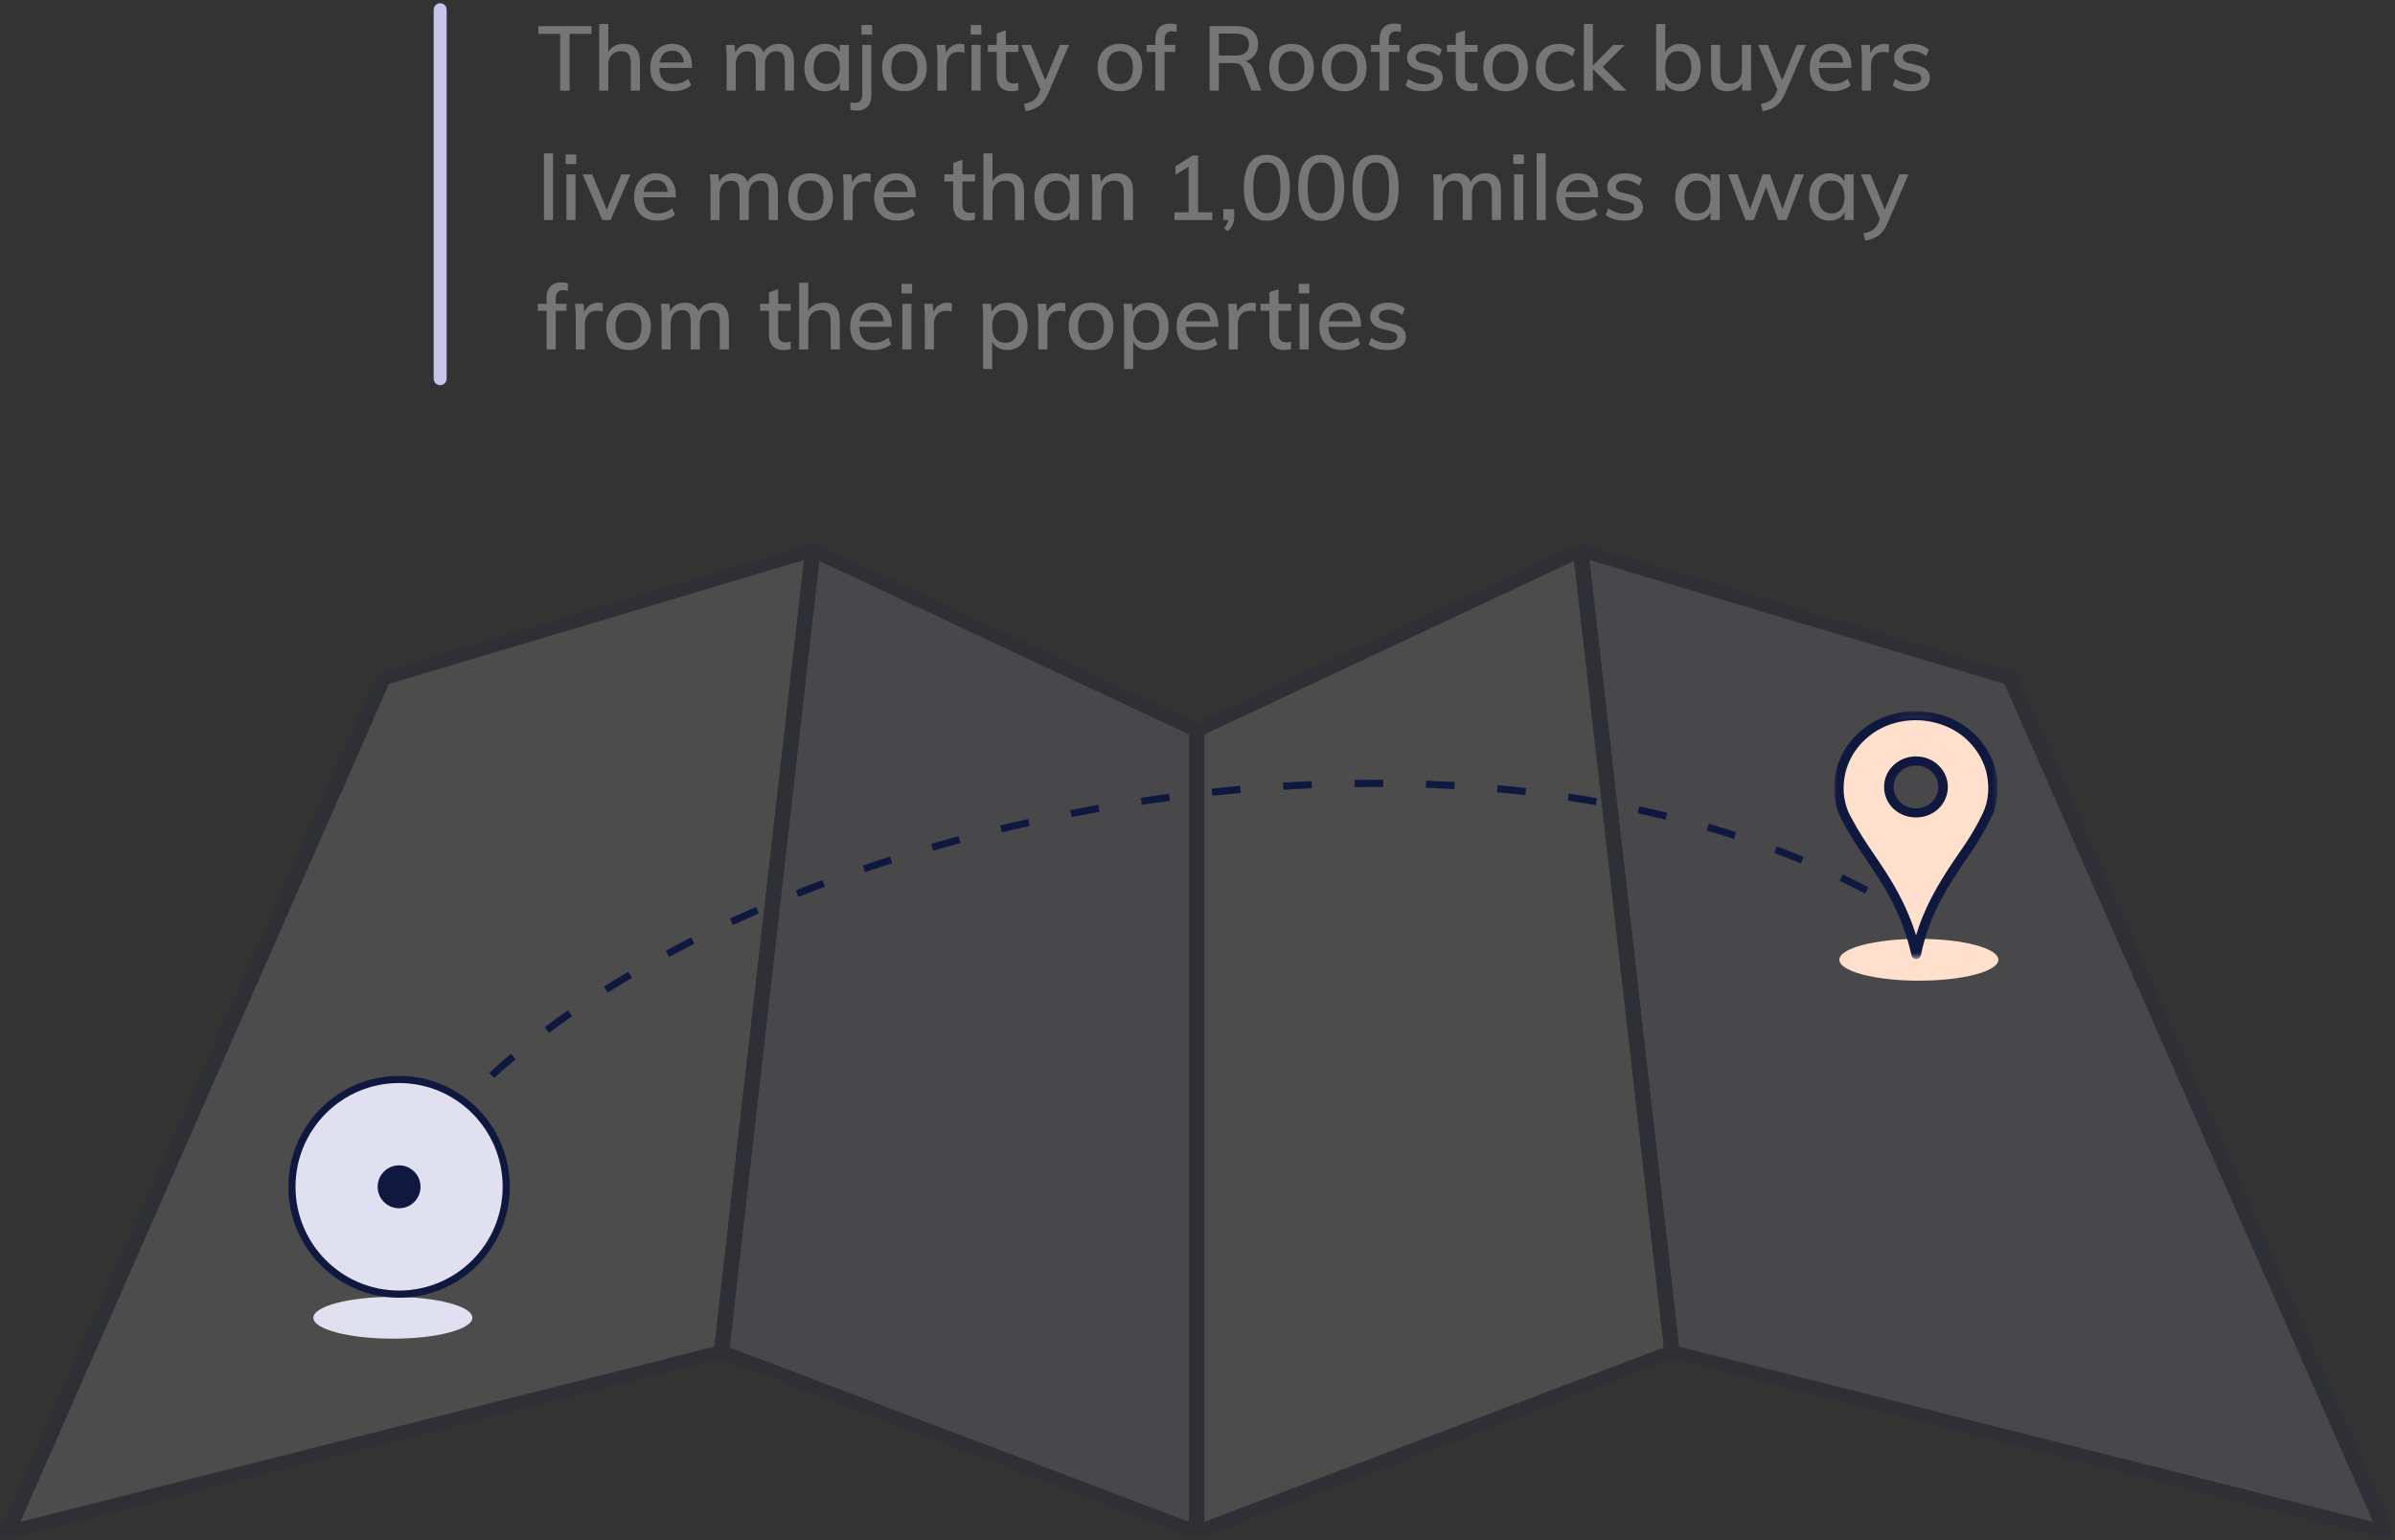
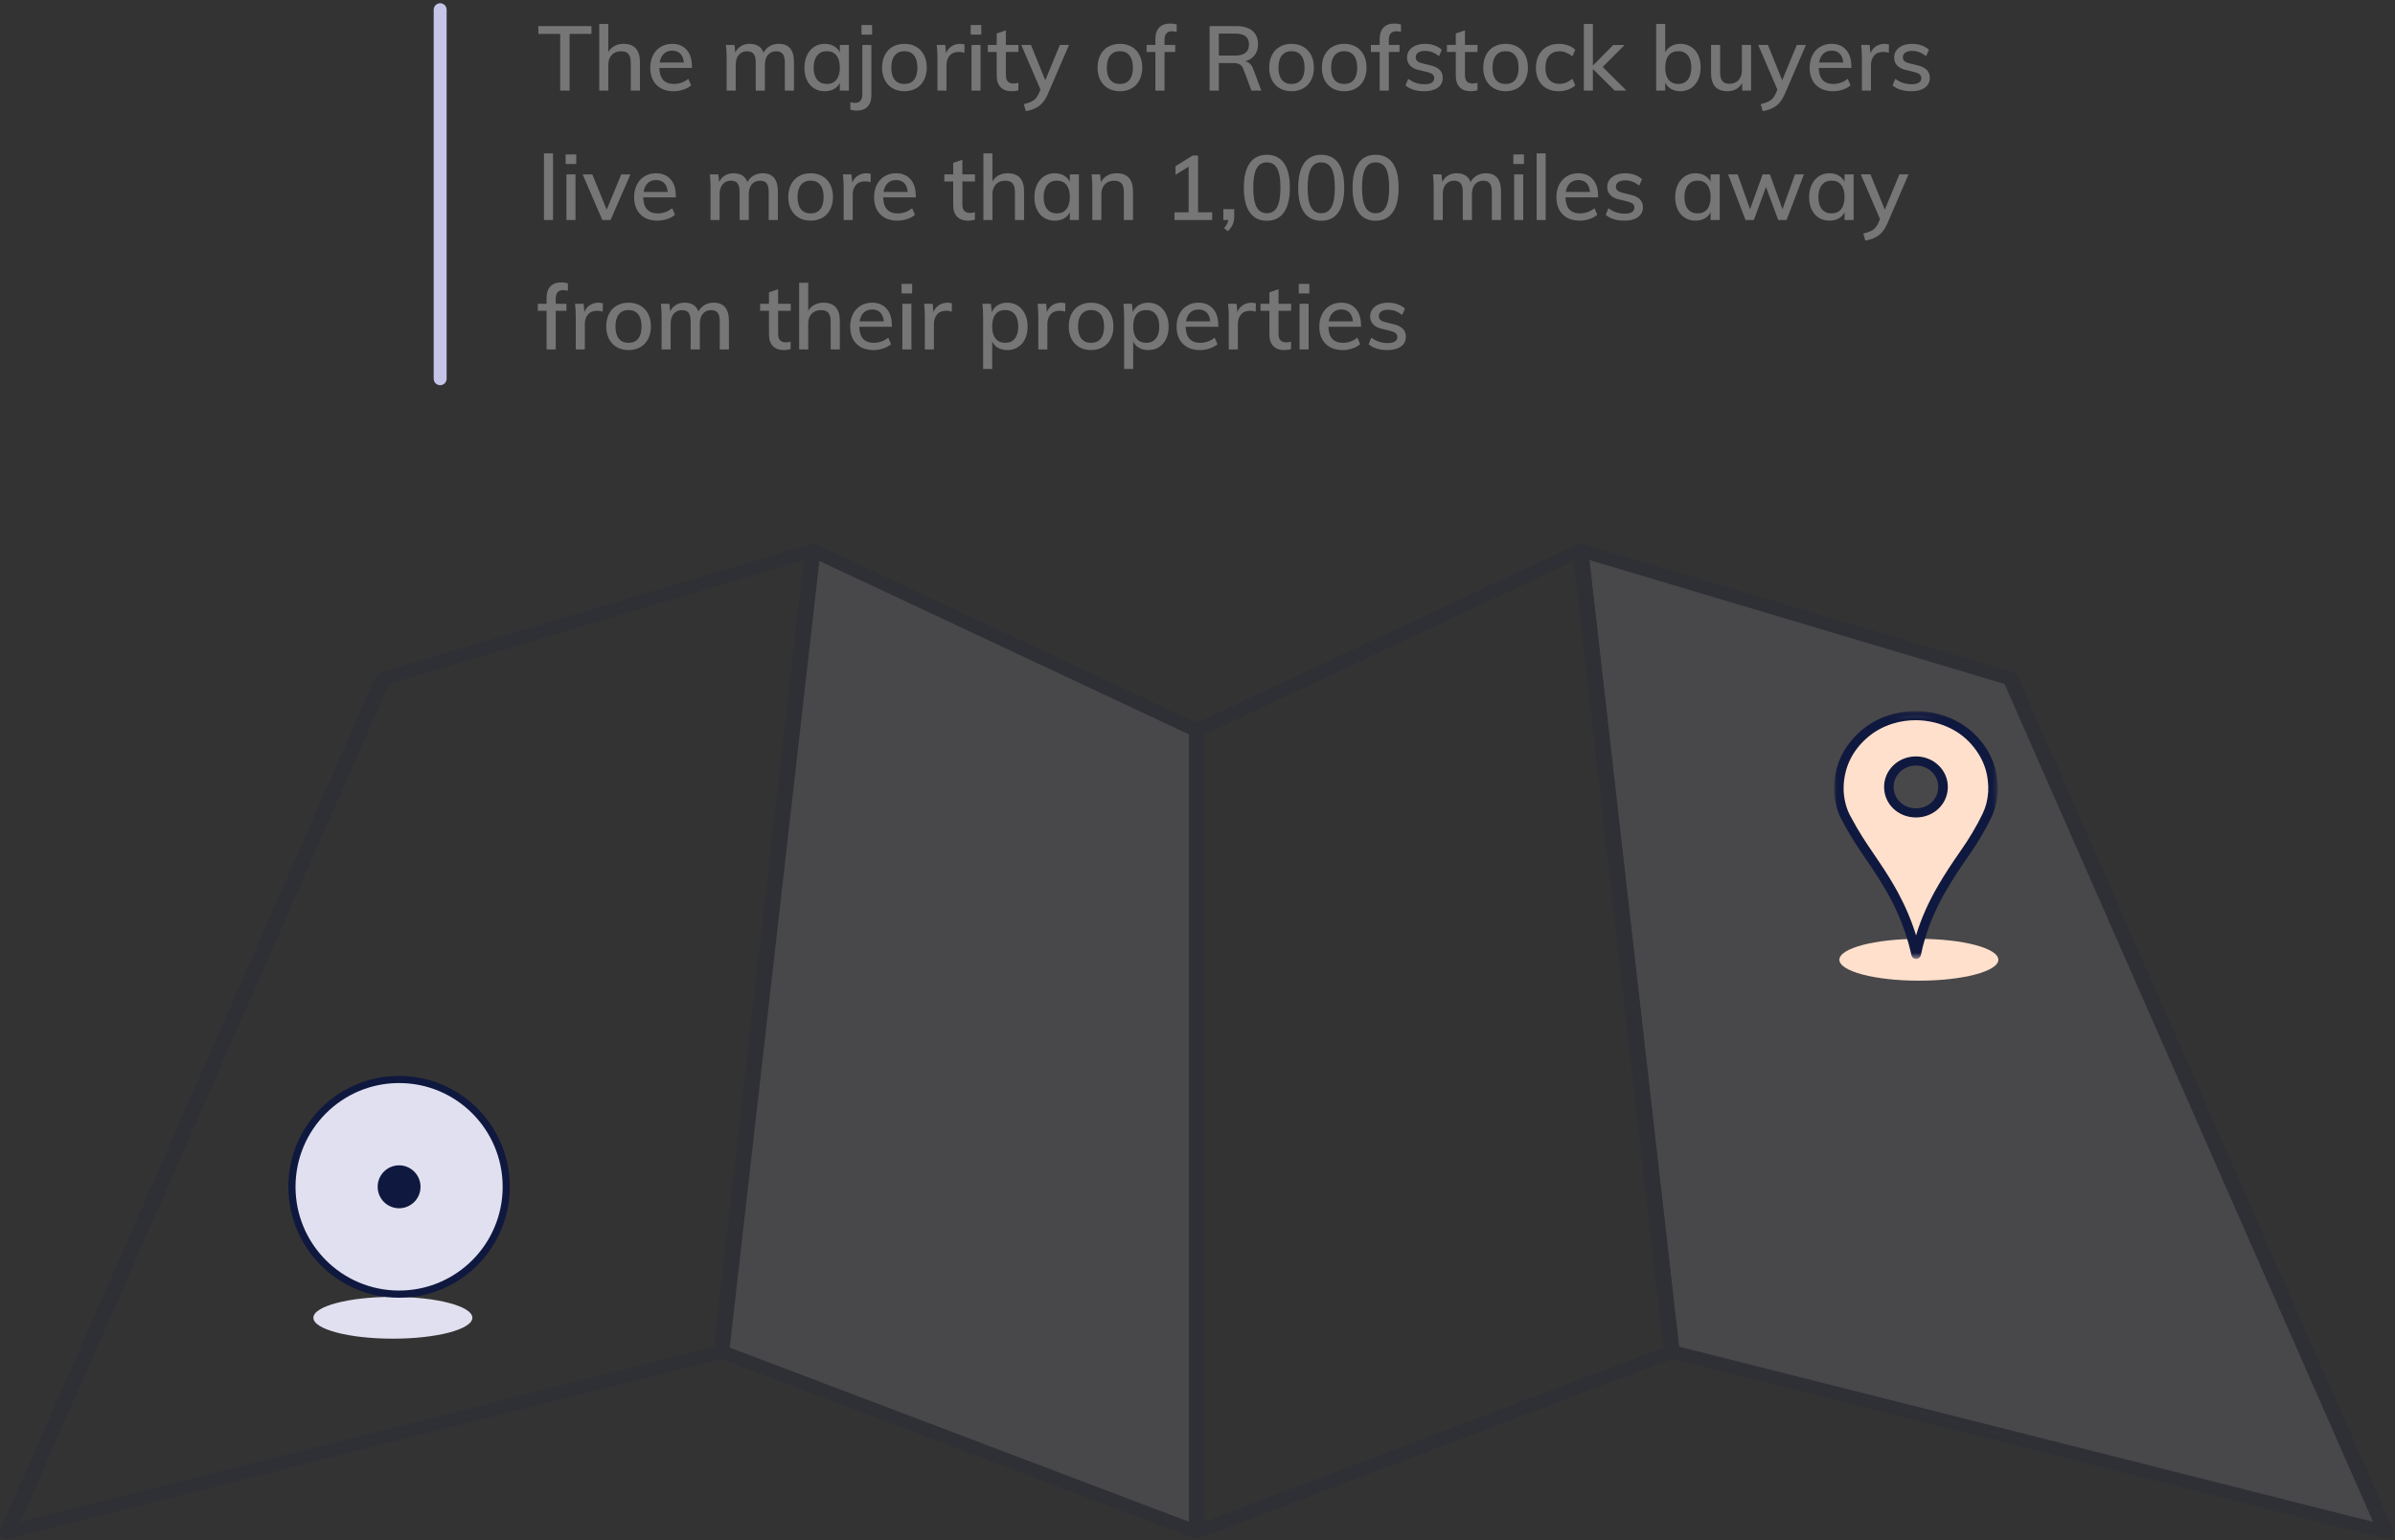
<svg xmlns="http://www.w3.org/2000/svg" xmlns:xlink="http://www.w3.org/1999/xlink" width="370px" height="238px" viewBox="0 0 370 238" version="1.1">
  <rect x="0" y="0" width="370" height="238" fill="#333333" stroke="none" />
  <title>market-map</title>
  <desc>Created with Sketch.</desc>
  <defs>
    <polygon id="path-1" points="0.18 153.843 75.962 153.843 75.962 0.101 0.18 0.101 0.18 153.843" />
    <polygon id="path-3" points="0.064 153.843 75.846 153.843 75.846 0.101 0.064 0.101" />
    <polygon id="path-5" points="7.13201023e-05 0.133 25.296 0.133 25.296 38.43 7.13201023e-05 38.43 7.13201023e-05 0.133" />
  </defs>
  <g id="Page-1" stroke="none" stroke-width="1" fill="none" fill-rule="evenodd">
    <g id="market-map" transform="translate(0, -1)">
      <g id="Market-Map" transform="translate(0, 84)">
        <g id="Market-Chart" opacity="0.6">
          <g id="Map" opacity="0.2">
-             <polygon id="Fill-1" fill="#FFFFFF" points="125.584 2.051 59.172 21.88 1.187 153.743 111.469 125.889" />
            <g id="Group-20" transform="translate(0, 0.925)">
              <g id="Group-4" fill="#0E1944">
                <path d="M60.083,21.767 L3.142,151.255 L110.368,124.174 L124.221,2.617 L60.083,21.767 Z M1.186,153.843 C0.861,153.843 0.543,153.727 0.315,153.514 C0.009,153.228 -0.082,152.817 0.078,152.452 L58.064,20.589 C58.188,20.305 58.453,20.084 58.785,19.984 L125.197,0.157 C125.579,0.042 126.001,0.105 126.319,0.321 C126.636,0.538 126.804,0.879 126.764,1.227 L112.649,125.064 C112.602,125.482 112.266,125.831 111.801,125.948 L1.519,153.802 C1.408,153.83 1.297,153.843 1.186,153.843 Z" id="Fill-2" />
              </g>
              <polygon id="Fill-5" fill="#E0E0F0" points="125.584 1.126 184.879 28.959 184.879 152.818 111.469 124.964" />
              <g id="Group-9" transform="translate(110.103, 0)">
                <mask id="mask-2" fill="white">
                  <use xlink:href="#path-1" />
                </mask>
                <g id="Clip-8" />
                <path d="M2.631,124.324 L73.59,151.248 L73.59,29.569 L16.486,2.765 L2.631,124.324 Z M74.776,153.843 C74.615,153.843 74.452,153.815 74.299,153.756 L0.89,125.903 C0.419,125.725 0.136,125.306 0.185,124.863 L14.301,1.026 C14.34,0.683 14.574,0.381 14.925,0.221 C15.277,0.06 15.697,0.061 16.047,0.225 L75.342,28.057 C75.724,28.236 75.962,28.582 75.962,28.959 L75.962,152.818 C75.962,153.164 75.76,153.487 75.425,153.676 C75.229,153.787 75.003,153.843 74.776,153.843 Z" id="Fill-7" fill="#0E1944" mask="url(#mask-2)" />
              </g>
              <polygon id="Fill-10" fill="#E0E0F0" points="244.173 1.126 310.585 20.955 368.571 152.818 258.288 124.964" />
              <g id="Group-14" transform="translate(242.923, 0)" fill="#0E1944">
-                 <path d="M16.467,124.174 L123.692,151.255 L66.75,21.767 L2.612,2.617 L16.467,124.174 Z M125.647,153.843 C125.537,153.843 125.426,153.83 125.315,153.802 L15.033,125.948 C14.568,125.831 14.232,125.481 14.185,125.065 L0.07,1.227 C0.031,0.88 0.198,0.538 0.515,0.322 C0.833,0.104 1.255,0.043 1.637,0.157 L68.048,19.985 C68.38,20.084 68.645,20.306 68.769,20.589 L126.756,152.453 C126.916,152.816 126.825,153.228 126.519,153.514 C126.29,153.727 125.974,153.843 125.647,153.843 Z" id="Fill-12" />
+                 <path d="M16.467,124.174 L123.692,151.255 L66.75,21.767 L2.612,2.617 L16.467,124.174 Z C125.537,153.843 125.426,153.83 125.315,153.802 L15.033,125.948 C14.568,125.831 14.232,125.481 14.185,125.065 L0.07,1.227 C0.031,0.88 0.198,0.538 0.515,0.322 C0.833,0.104 1.255,0.043 1.637,0.157 L68.048,19.985 C68.38,20.084 68.645,20.306 68.769,20.589 L126.756,152.453 C126.916,152.816 126.825,153.228 126.519,153.514 C126.29,153.727 125.974,153.843 125.647,153.843 Z" id="Fill-12" />
              </g>
-               <polygon id="Fill-15" fill="#FFFFFF" points="244.173 1.126 184.879 28.959 184.879 152.818 258.288 124.964" />
              <g id="Group-19" transform="translate(183.628, 0)">
                <mask id="mask-4" fill="white">
                  <use xlink:href="#path-3" />
                </mask>
                <g id="Clip-18" />
                <path d="M2.436,29.569 L2.436,151.247 L73.396,124.324 L59.54,2.765 L2.436,29.569 Z M1.25,153.843 C1.024,153.843 0.797,153.787 0.602,153.676 C0.266,153.486 0.064,153.164 0.064,152.818 L0.064,28.959 C0.064,28.582 0.303,28.236 0.685,28.057 L59.98,0.225 C60.328,0.061 60.752,0.06 61.101,0.221 C61.452,0.382 61.686,0.683 61.725,1.026 L75.84,124.863 C75.891,125.305 75.606,125.725 75.137,125.903 L1.727,153.756 C1.574,153.815 1.412,153.843 1.25,153.843 Z" id="Fill-17" fill="#0E1944" mask="url(#mask-4)" />
              </g>
            </g>
          </g>
        </g>
-         <path d="M61.715,99.941 C95.145,46.152 226.402,14.883 296,59" id="Path-2" stroke="#0F183E" stroke-width="1.103" stroke-dasharray="4.414,6.621" />
        <g id="Group-10-Copy" transform="translate(283.345, 26.535)">
          <ellipse id="Oval-4-Copy" fill="#FFE0CC" cx="13.099" cy="38.782" rx="12.28" ry="3.232" />
          <g id="Page-1-Copy-3">
            <path d="M12.65,8.063 C10.352,8.055 8.461,9.827 8.462,12.072 C8.464,14.244 10.229,16.082 12.648,16.085 C15.053,16.087 16.829,14.254 16.836,12.074 C16.844,9.856 14.968,8.063 12.65,8.063 M12.673,37.936 C12.619,37.704 12.569,37.483 12.517,37.263 C11.807,34.26 10.672,31.408 9.194,28.677 C8.328,27.074 7.349,25.534 6.328,24.018 C5.452,22.716 4.549,21.428 3.713,20.103 C3.034,19.028 2.412,17.918 1.812,16.8 C1.319,15.882 1.024,14.893 0.859,13.869 C0.741,13.139 0.71,12.405 0.755,11.672 C0.937,8.66 2.195,6.125 4.487,4.065 C5.735,2.943 7.182,2.138 8.808,1.628 C9.449,1.427 10.105,1.277 10.772,1.184 C11.578,1.071 12.389,1.033 13.201,1.073 C14.757,1.15 16.25,1.487 17.674,2.094 C19.297,2.785 20.683,3.78 21.82,5.088 C22.812,6.23 23.568,7.498 24.033,8.918 C24.259,9.609 24.404,10.316 24.484,11.037 C24.552,11.646 24.582,12.257 24.542,12.867 C24.462,14.12 24.18,15.329 23.63,16.476 C22.624,18.569 21.419,20.551 20.077,22.462 C18.901,24.136 17.776,25.843 16.747,27.606 C15.338,30.021 14.177,32.537 13.375,35.2 C13.107,36.092 12.87,36.992 12.695,37.907 C12.694,37.913 12.687,37.917 12.673,37.936" id="Fill-1" fill="#FFE0CC" />
            <g id="Group-5" transform="translate(0, 0.22)">
              <mask id="mask-6" fill="white">
                <use xlink:href="#path-5" />
              </mask>
              <g id="Clip-4" />
              <path d="M12.634,8.548 C11.717,8.548 10.856,8.889 10.207,9.509 C9.556,10.13 9.198,10.963 9.198,11.852 C9.199,13.705 10.715,15.158 12.649,15.16 L12.652,15.16 C14.58,15.16 16.094,13.708 16.101,11.852 C16.104,10.972 15.749,10.145 15.101,9.522 C14.449,8.894 13.578,8.548 12.649,8.548 C12.644,8.548 12.639,8.548 12.634,8.548 M12.652,16.57 L12.647,16.57 C9.89,16.568 7.728,14.496 7.727,11.853 C7.726,10.586 8.238,9.399 9.168,8.51 C10.095,7.625 11.325,7.138 12.634,7.138 L12.65,7.138 C13.973,7.138 15.213,7.631 16.144,8.526 C17.069,9.417 17.576,10.599 17.572,11.857 C17.563,14.501 15.402,16.57 12.652,16.57 M12.577,1.543 C12.011,1.543 11.443,1.583 10.879,1.662 C10.263,1.748 9.643,1.888 9.036,2.079 C7.499,2.561 6.137,3.328 4.99,4.359 C2.836,6.295 1.658,8.695 1.489,11.493 C1.447,12.192 1.48,12.882 1.586,13.542 C1.752,14.576 2.04,15.464 2.466,16.257 C3.167,17.565 3.763,18.601 4.343,19.519 C4.937,20.46 5.578,21.403 6.199,22.315 C6.449,22.681 6.699,23.048 6.946,23.416 C8.159,25.216 9.081,26.716 9.848,28.133 C11.032,30.321 11.976,32.554 12.665,34.796 C12.666,34.792 12.667,34.789 12.669,34.785 C13.443,32.21 14.567,29.677 16.105,27.042 C17.05,25.422 18.15,23.723 19.467,21.848 C20.886,19.829 22.029,17.903 22.961,15.961 C23.451,14.941 23.728,13.843 23.808,12.604 C23.842,12.088 23.823,11.527 23.753,10.892 C23.673,10.181 23.536,9.533 23.331,8.91 C22.912,7.63 22.213,6.423 21.255,5.32 C20.204,4.11 18.899,3.168 17.375,2.519 C16.049,1.953 14.632,1.63 13.164,1.557 C12.969,1.548 12.773,1.543 12.577,1.543 M12.673,38.43 C12.619,38.43 12.565,38.424 12.51,38.413 C12.23,38.355 12.017,38.138 11.955,37.869 L11.799,37.199 C11.132,34.376 10.036,31.544 8.542,28.782 C7.797,27.405 6.897,25.943 5.71,24.18 C5.464,23.815 5.216,23.45 4.968,23.086 C4.34,22.164 3.691,21.211 3.084,20.248 C2.487,19.302 1.875,18.239 1.157,16.903 C0.659,15.973 0.323,14.944 0.132,13.757 C0.01,12.999 -0.028,12.21 0.02,11.411 C0.212,8.241 1.546,5.522 3.984,3.331 C5.289,2.158 6.835,1.285 8.579,0.738 C9.265,0.523 9.968,0.364 10.666,0.266 C11.521,0.147 12.386,0.107 13.239,0.149 C14.888,0.23 16.481,0.594 17.973,1.23 C19.704,1.968 21.189,3.04 22.386,4.418 C23.467,5.662 24.258,7.031 24.735,8.488 C24.965,9.19 25.127,9.949 25.215,10.742 C25.295,11.457 25.315,12.095 25.277,12.691 C25.187,14.087 24.857,15.385 24.298,16.551 C23.332,18.562 22.151,20.553 20.688,22.636 C19.393,24.478 18.314,26.145 17.389,27.73 C15.907,30.27 14.825,32.706 14.082,35.175 C13.788,36.153 13.571,37.016 13.419,37.814 C13.396,37.936 13.331,38.062 13.247,38.156 C13.108,38.333 12.896,38.43 12.673,38.43" id="Fill-3" fill="#0F183E" mask="url(#mask-6)" />
            </g>
          </g>
        </g>
        <g id="Group-18" transform="translate(45.103, 83.817)">
          <ellipse id="Oval-4-Copy" fill="#E0E0F0" cx="15.591" cy="36.823" rx="12.28" ry="3.232" />
          <ellipse id="Oval" stroke="#0F183E" stroke-width="1.103" fill="#E0E0F0" cx="16.552" cy="16.585" rx="16.552" ry="16.585" />
          <ellipse id="Oval" fill="#0F183E" cx="16.552" cy="16.585" rx="3.31" ry="3.317" />
        </g>
      </g>
      <g id="Group-8" transform="translate(67, 0)">
        <path d="M19.542,15 L19.542,6.236 L16.168,6.236 L16.168,5.032 L24.372,5.032 L24.372,6.236 L20.998,6.236 L20.998,15 L19.542,15 Z M29.328,7.776 C31.017,7.776 31.862,8.719 31.862,10.604 L31.862,15 L30.448,15 L30.448,10.688 C30.448,10.072 30.329,9.624 30.091,9.344 C29.853,9.064 29.473,8.924 28.95,8.924 C28.353,8.924 27.874,9.111 27.515,9.484 C27.156,9.857 26.976,10.357 26.976,10.982 L26.976,15 L25.576,15 L25.576,4.696 L26.976,4.696 L26.976,9.036 C27.209,8.625 27.531,8.313 27.942,8.098 C28.353,7.883 28.815,7.776 29.328,7.776 Z M39.898,11.5 L34.858,11.5 C34.905,13.152 35.656,13.978 37.112,13.978 C37.924,13.978 38.666,13.712 39.338,13.18 L39.772,14.188 C39.455,14.468 39.051,14.69 38.561,14.853 C38.071,15.016 37.579,15.098 37.084,15.098 C35.955,15.098 35.068,14.774 34.424,14.125 C33.78,13.476 33.458,12.587 33.458,11.458 C33.458,10.739 33.6,10.1 33.885,9.54 C34.17,8.98 34.569,8.546 35.082,8.238 C35.595,7.93 36.179,7.776 36.832,7.776 C37.784,7.776 38.533,8.084 39.079,8.7 C39.625,9.316 39.898,10.17 39.898,11.262 L39.898,11.5 Z M36.86,8.826 C36.328,8.826 35.894,8.985 35.558,9.302 C35.222,9.619 35.007,10.072 34.914,10.66 L38.652,10.66 C38.596,10.063 38.414,9.608 38.106,9.295 C37.798,8.982 37.383,8.826 36.86,8.826 Z M53.31,7.776 C54.878,7.776 55.662,8.719 55.662,10.604 L55.662,15 L54.248,15 L54.248,10.674 C54.248,10.067 54.143,9.624 53.933,9.344 C53.723,9.064 53.385,8.924 52.918,8.924 C52.377,8.924 51.95,9.111 51.637,9.484 C51.324,9.857 51.168,10.366 51.168,11.01 L51.168,15 L49.754,15 L49.754,10.674 C49.754,10.067 49.649,9.624 49.439,9.344 C49.229,9.064 48.891,8.924 48.424,8.924 C47.883,8.924 47.453,9.111 47.136,9.484 C46.819,9.857 46.66,10.366 46.66,11.01 L46.66,15 L45.26,15 L45.26,9.932 C45.26,9.195 45.223,8.532 45.148,7.944 L46.464,7.944 L46.59,9.12 C46.795,8.691 47.089,8.359 47.472,8.126 C47.855,7.893 48.303,7.776 48.816,7.776 C49.908,7.776 50.622,8.229 50.958,9.134 C51.173,8.714 51.488,8.383 51.903,8.14 C52.318,7.897 52.787,7.776 53.31,7.776 Z M64.146,7.944 L64.146,15 L62.746,15 L62.746,13.796 C62.541,14.216 62.235,14.538 61.829,14.762 C61.423,14.986 60.949,15.098 60.408,15.098 C59.783,15.098 59.234,14.949 58.763,14.65 C58.292,14.351 57.925,13.929 57.664,13.383 C57.403,12.837 57.272,12.2 57.272,11.472 C57.272,10.744 57.405,10.1 57.671,9.54 C57.937,8.98 58.308,8.546 58.784,8.238 C59.26,7.93 59.801,7.776 60.408,7.776 C60.949,7.776 61.421,7.89 61.822,8.119 C62.223,8.348 62.531,8.672 62.746,9.092 L62.746,7.944 L64.146,7.944 Z M60.744,13.978 C61.379,13.978 61.871,13.756 62.221,13.313 C62.571,12.87 62.746,12.247 62.746,11.444 C62.746,10.632 62.571,10.007 62.221,9.568 C61.871,9.129 61.374,8.91 60.73,8.91 C60.095,8.91 59.598,9.136 59.239,9.589 C58.88,10.042 58.7,10.669 58.7,11.472 C58.7,12.265 58.88,12.881 59.239,13.32 C59.598,13.759 60.1,13.978 60.744,13.978 Z M64.37,16.792 C64.631,16.867 64.86,16.904 65.056,16.904 C65.831,16.904 66.218,16.461 66.218,15.574 L66.218,7.944 L67.618,7.944 L67.618,15.686 C67.618,16.47 67.422,17.067 67.03,17.478 C66.638,17.889 66.087,18.094 65.378,18.094 C65.014,18.094 64.678,18.047 64.37,17.954 L64.37,16.792 Z M66.092,4.864 L67.73,4.864 L67.73,6.348 L66.092,6.348 L66.092,4.864 Z M72.728,15.098 C72.037,15.098 71.431,14.949 70.908,14.65 C70.385,14.351 69.982,13.927 69.697,13.376 C69.412,12.825 69.27,12.181 69.27,11.444 C69.27,10.707 69.412,10.06 69.697,9.505 C69.982,8.95 70.385,8.523 70.908,8.224 C71.431,7.925 72.037,7.776 72.728,7.776 C73.409,7.776 74.011,7.925 74.534,8.224 C75.057,8.523 75.46,8.95 75.745,9.505 C76.03,10.06 76.172,10.707 76.172,11.444 C76.172,12.181 76.03,12.825 75.745,13.376 C75.46,13.927 75.057,14.351 74.534,14.65 C74.011,14.949 73.409,15.098 72.728,15.098 Z M72.714,13.978 C73.367,13.978 73.867,13.763 74.212,13.334 C74.557,12.905 74.73,12.275 74.73,11.444 C74.73,10.632 74.555,10.007 74.205,9.568 C73.855,9.129 73.363,8.91 72.728,8.91 C72.084,8.91 71.585,9.129 71.23,9.568 C70.875,10.007 70.698,10.632 70.698,11.444 C70.698,12.275 70.873,12.905 71.223,13.334 C71.573,13.763 72.07,13.978 72.714,13.978 Z M81.338,7.776 C81.553,7.776 81.777,7.809 82.01,7.874 L81.982,9.162 C81.73,9.069 81.455,9.022 81.156,9.022 C80.512,9.022 80.029,9.216 79.707,9.603 C79.385,9.99 79.224,10.478 79.224,11.066 L79.224,15 L77.824,15 L77.824,9.932 C77.824,9.195 77.787,8.532 77.712,7.944 L79.028,7.944 L79.154,9.218 C79.341,8.751 79.63,8.394 80.022,8.147 C80.414,7.9 80.853,7.776 81.338,7.776 Z M83.088,15 L83.088,7.944 L84.488,7.944 L84.488,15 L83.088,15 Z M82.962,4.864 L84.6,4.864 L84.6,6.348 L82.962,6.348 L82.962,4.864 Z M88.394,9.036 L88.394,12.578 C88.394,13.063 88.499,13.406 88.709,13.607 C88.919,13.808 89.211,13.908 89.584,13.908 C89.827,13.908 90.074,13.871 90.326,13.796 L90.326,14.944 C90.018,15.047 89.668,15.098 89.276,15.098 C88.548,15.098 87.983,14.893 87.582,14.482 C87.181,14.071 86.98,13.474 86.98,12.69 L86.98,9.036 L85.608,9.036 L85.608,7.944 L86.98,7.944 L86.98,6.18 L88.394,5.69 L88.394,7.944 L90.34,7.944 L90.34,9.036 L88.394,9.036 Z M98.152,7.944 L94.862,15.574 C94.498,16.405 94.043,17.014 93.497,17.401 C92.951,17.788 92.277,18.047 91.474,18.178 L91.166,17.086 C91.829,16.937 92.33,16.743 92.671,16.505 C93.012,16.267 93.285,15.91 93.49,15.434 L93.742,14.846 L90.774,7.944 L92.272,7.944 L94.484,13.404 L96.738,7.944 L98.152,7.944 Z M106.02,15.098 C105.329,15.098 104.723,14.949 104.2,14.65 C103.677,14.351 103.274,13.927 102.989,13.376 C102.704,12.825 102.562,12.181 102.562,11.444 C102.562,10.707 102.704,10.06 102.989,9.505 C103.274,8.95 103.677,8.523 104.2,8.224 C104.723,7.925 105.329,7.776 106.02,7.776 C106.701,7.776 107.303,7.925 107.826,8.224 C108.349,8.523 108.752,8.95 109.037,9.505 C109.322,10.06 109.464,10.707 109.464,11.444 C109.464,12.181 109.322,12.825 109.037,13.376 C108.752,13.927 108.349,14.351 107.826,14.65 C107.303,14.949 106.701,15.098 106.02,15.098 Z M106.006,13.978 C106.659,13.978 107.159,13.763 107.504,13.334 C107.849,12.905 108.022,12.275 108.022,11.444 C108.022,10.632 107.847,10.007 107.497,9.568 C107.147,9.129 106.655,8.91 106.02,8.91 C105.376,8.91 104.877,9.129 104.522,9.568 C104.167,10.007 103.99,10.632 103.99,11.444 C103.99,12.275 104.165,12.905 104.515,13.334 C104.865,13.763 105.362,13.978 106.006,13.978 Z M114.07,5.83 C113.295,5.83 112.908,6.273 112.908,7.16 L112.908,7.944 L114.56,7.944 L114.56,9.036 L112.908,9.036 L112.908,15 L111.494,15 L111.494,9.036 L110.136,9.036 L110.136,7.944 L111.494,7.944 L111.494,7.048 C111.494,6.264 111.692,5.667 112.089,5.256 C112.486,4.845 113.043,4.64 113.762,4.64 C114.135,4.64 114.476,4.687 114.784,4.78 L114.784,5.942 C114.532,5.867 114.294,5.83 114.07,5.83 Z M127.86,15 L126.334,15 L125.088,11.682 C124.957,11.327 124.766,11.082 124.514,10.947 C124.262,10.812 123.917,10.744 123.478,10.744 L121.294,10.744 L121.294,15 L119.866,15 L119.866,5.032 L123.968,5.032 C125.06,5.032 125.898,5.275 126.481,5.76 C127.064,6.245 127.356,6.941 127.356,7.846 C127.356,8.499 127.183,9.055 126.838,9.512 C126.493,9.969 126.003,10.291 125.368,10.478 C125.947,10.581 126.367,10.991 126.628,11.71 L127.86,15 Z M123.8,9.582 C124.528,9.582 125.069,9.44 125.424,9.155 C125.779,8.87 125.956,8.443 125.956,7.874 C125.956,7.305 125.781,6.882 125.431,6.607 C125.081,6.332 124.537,6.194 123.8,6.194 L121.294,6.194 L121.294,9.582 L123.8,9.582 Z M132.536,15.098 C131.845,15.098 131.239,14.949 130.716,14.65 C130.193,14.351 129.79,13.927 129.505,13.376 C129.22,12.825 129.078,12.181 129.078,11.444 C129.078,10.707 129.22,10.06 129.505,9.505 C129.79,8.95 130.193,8.523 130.716,8.224 C131.239,7.925 131.845,7.776 132.536,7.776 C133.217,7.776 133.819,7.925 134.342,8.224 C134.865,8.523 135.268,8.95 135.553,9.505 C135.838,10.06 135.98,10.707 135.98,11.444 C135.98,12.181 135.838,12.825 135.553,13.376 C135.268,13.927 134.865,14.351 134.342,14.65 C133.819,14.949 133.217,15.098 132.536,15.098 Z M132.522,13.978 C133.175,13.978 133.675,13.763 134.02,13.334 C134.365,12.905 134.538,12.275 134.538,11.444 C134.538,10.632 134.363,10.007 134.013,9.568 C133.663,9.129 133.171,8.91 132.536,8.91 C131.892,8.91 131.393,9.129 131.038,9.568 C130.683,10.007 130.506,10.632 130.506,11.444 C130.506,12.275 130.681,12.905 131.031,13.334 C131.381,13.763 131.878,13.978 132.522,13.978 Z M140.67,15.098 C139.979,15.098 139.373,14.949 138.85,14.65 C138.327,14.351 137.924,13.927 137.639,13.376 C137.354,12.825 137.212,12.181 137.212,11.444 C137.212,10.707 137.354,10.06 137.639,9.505 C137.924,8.95 138.327,8.523 138.85,8.224 C139.373,7.925 139.979,7.776 140.67,7.776 C141.351,7.776 141.953,7.925 142.476,8.224 C142.999,8.523 143.402,8.95 143.687,9.505 C143.972,10.06 144.114,10.707 144.114,11.444 C144.114,12.181 143.972,12.825 143.687,13.376 C143.402,13.927 142.999,14.351 142.476,14.65 C141.953,14.949 141.351,15.098 140.67,15.098 Z M140.656,13.978 C141.309,13.978 141.809,13.763 142.154,13.334 C142.499,12.905 142.672,12.275 142.672,11.444 C142.672,10.632 142.497,10.007 142.147,9.568 C141.797,9.129 141.305,8.91 140.67,8.91 C140.026,8.91 139.527,9.129 139.172,9.568 C138.817,10.007 138.64,10.632 138.64,11.444 C138.64,12.275 138.815,12.905 139.165,13.334 C139.515,13.763 140.012,13.978 140.656,13.978 Z M148.72,5.83 C147.945,5.83 147.558,6.273 147.558,7.16 L147.558,7.944 L149.21,7.944 L149.21,9.036 L147.558,9.036 L147.558,15 L146.144,15 L146.144,9.036 L144.786,9.036 L144.786,7.944 L146.144,7.944 L146.144,7.048 C146.144,6.264 146.342,5.667 146.739,5.256 C147.136,4.845 147.693,4.64 148.412,4.64 C148.785,4.64 149.126,4.687 149.434,4.78 L149.434,5.942 C149.182,5.867 148.944,5.83 148.72,5.83 Z M153.046,15.098 C151.814,15.098 150.843,14.799 150.134,14.202 L150.554,13.18 C151.291,13.74 152.136,14.02 153.088,14.02 C153.573,14.02 153.942,13.938 154.194,13.775 C154.446,13.612 154.572,13.381 154.572,13.082 C154.572,12.83 154.486,12.632 154.313,12.487 C154.14,12.342 153.849,12.219 153.438,12.116 L152.262,11.836 C151.646,11.705 151.177,11.474 150.855,11.143 C150.533,10.812 150.372,10.399 150.372,9.904 C150.372,9.269 150.626,8.756 151.135,8.364 C151.644,7.972 152.318,7.776 153.158,7.776 C153.662,7.776 154.14,7.855 154.593,8.014 C155.046,8.173 155.431,8.397 155.748,8.686 L155.314,9.68 C154.633,9.139 153.914,8.868 153.158,8.868 C152.701,8.868 152.346,8.954 152.094,9.127 C151.842,9.3 151.716,9.54 151.716,9.848 C151.716,10.091 151.795,10.287 151.954,10.436 C152.113,10.585 152.365,10.702 152.71,10.786 L153.914,11.08 C154.586,11.229 155.083,11.465 155.405,11.787 C155.727,12.109 155.888,12.527 155.888,13.04 C155.888,13.675 155.634,14.176 155.125,14.545 C154.616,14.914 153.923,15.098 153.046,15.098 Z M159.318,9.036 L159.318,12.578 C159.318,13.063 159.423,13.406 159.633,13.607 C159.843,13.808 160.135,13.908 160.508,13.908 C160.751,13.908 160.998,13.871 161.25,13.796 L161.25,14.944 C160.942,15.047 160.592,15.098 160.2,15.098 C159.472,15.098 158.907,14.893 158.506,14.482 C158.105,14.071 157.904,13.474 157.904,12.69 L157.904,9.036 L156.532,9.036 L156.532,7.944 L157.904,7.944 L157.904,6.18 L159.318,5.69 L159.318,7.944 L161.264,7.944 L161.264,9.036 L159.318,9.036 Z M165.604,15.098 C164.913,15.098 164.307,14.949 163.784,14.65 C163.261,14.351 162.858,13.927 162.573,13.376 C162.288,12.825 162.146,12.181 162.146,11.444 C162.146,10.707 162.288,10.06 162.573,9.505 C162.858,8.95 163.261,8.523 163.784,8.224 C164.307,7.925 164.913,7.776 165.604,7.776 C166.285,7.776 166.887,7.925 167.41,8.224 C167.933,8.523 168.336,8.95 168.621,9.505 C168.906,10.06 169.048,10.707 169.048,11.444 C169.048,12.181 168.906,12.825 168.621,13.376 C168.336,13.927 167.933,14.351 167.41,14.65 C166.887,14.949 166.285,15.098 165.604,15.098 Z M165.59,13.978 C166.243,13.978 166.743,13.763 167.088,13.334 C167.433,12.905 167.606,12.275 167.606,11.444 C167.606,10.632 167.431,10.007 167.081,9.568 C166.731,9.129 166.239,8.91 165.604,8.91 C164.96,8.91 164.461,9.129 164.106,9.568 C163.751,10.007 163.574,10.632 163.574,11.444 C163.574,12.275 163.749,12.905 164.099,13.334 C164.449,13.763 164.946,13.978 165.59,13.978 Z M173.766,15.098 C173.057,15.098 172.438,14.949 171.911,14.65 C171.384,14.351 170.98,13.929 170.7,13.383 C170.42,12.837 170.28,12.2 170.28,11.472 C170.28,10.744 170.427,10.1 170.721,9.54 C171.015,8.98 171.428,8.546 171.96,8.238 C172.492,7.93 173.113,7.776 173.822,7.776 C174.317,7.776 174.793,7.858 175.25,8.021 C175.707,8.184 176.076,8.406 176.356,8.686 L175.922,9.708 C175.259,9.185 174.592,8.924 173.92,8.924 C173.239,8.924 172.707,9.146 172.324,9.589 C171.941,10.032 171.75,10.655 171.75,11.458 C171.75,12.261 171.941,12.879 172.324,13.313 C172.707,13.747 173.239,13.964 173.92,13.964 C174.611,13.964 175.278,13.703 175.922,13.18 L176.356,14.202 C176.057,14.482 175.677,14.701 175.215,14.86 C174.753,15.019 174.27,15.098 173.766,15.098 Z M184.266,15 L182.46,15 L179.086,11.668 L179.086,15 L177.686,15 L177.686,4.696 L179.086,4.696 L179.086,11.136 L182.222,7.958 L183.972,7.958 L180.598,11.346 L184.266,15 Z M192.596,7.776 C193.212,7.776 193.758,7.925 194.234,8.224 C194.71,8.523 195.079,8.947 195.34,9.498 C195.601,10.049 195.732,10.688 195.732,11.416 C195.732,12.144 195.599,12.786 195.333,13.341 C195.067,13.896 194.696,14.328 194.22,14.636 C193.744,14.944 193.203,15.098 192.596,15.098 C192.055,15.098 191.581,14.984 191.175,14.755 C190.769,14.526 190.463,14.197 190.258,13.768 L190.258,15 L188.858,15 L188.858,4.696 L190.258,4.696 L190.258,9.106 C190.463,8.686 190.769,8.359 191.175,8.126 C191.581,7.893 192.055,7.776 192.596,7.776 Z M192.274,13.978 C192.909,13.978 193.403,13.752 193.758,13.299 C194.113,12.846 194.29,12.219 194.29,11.416 C194.29,10.623 194.113,10.007 193.758,9.568 C193.403,9.129 192.909,8.91 192.274,8.91 C191.63,8.91 191.133,9.129 190.783,9.568 C190.433,10.007 190.258,10.632 190.258,11.444 C190.258,12.256 190.433,12.881 190.783,13.32 C191.133,13.759 191.63,13.978 192.274,13.978 Z M203.516,7.944 L203.516,15 L202.144,15 L202.144,13.824 C201.92,14.235 201.612,14.55 201.22,14.769 C200.828,14.988 200.385,15.098 199.89,15.098 C198.191,15.098 197.342,14.155 197.342,12.27 L197.342,7.944 L198.742,7.944 L198.742,12.256 C198.742,12.835 198.861,13.262 199.099,13.537 C199.337,13.812 199.699,13.95 200.184,13.95 C200.763,13.95 201.227,13.763 201.577,13.39 C201.927,13.017 202.102,12.522 202.102,11.906 L202.102,7.944 L203.516,7.944 Z M212,7.944 L208.71,15.574 C208.346,16.405 207.891,17.014 207.345,17.401 C206.799,17.788 206.125,18.047 205.322,18.178 L205.014,17.086 C205.677,16.937 206.178,16.743 206.519,16.505 C206.86,16.267 207.133,15.91 207.338,15.434 L207.59,14.846 L204.622,7.944 L206.12,7.944 L208.332,13.404 L210.586,7.944 L212,7.944 Z M219.014,11.5 L213.974,11.5 C214.021,13.152 214.772,13.978 216.228,13.978 C217.04,13.978 217.782,13.712 218.454,13.18 L218.888,14.188 C218.571,14.468 218.167,14.69 217.677,14.853 C217.187,15.016 216.695,15.098 216.2,15.098 C215.071,15.098 214.184,14.774 213.54,14.125 C212.896,13.476 212.574,12.587 212.574,11.458 C212.574,10.739 212.716,10.1 213.001,9.54 C213.286,8.98 213.685,8.546 214.198,8.238 C214.711,7.93 215.295,7.776 215.948,7.776 C216.9,7.776 217.649,8.084 218.195,8.7 C218.741,9.316 219.014,10.17 219.014,11.262 L219.014,11.5 Z M215.976,8.826 C215.444,8.826 215.01,8.985 214.674,9.302 C214.338,9.619 214.123,10.072 214.03,10.66 L217.768,10.66 C217.712,10.063 217.53,9.608 217.222,9.295 C216.914,8.982 216.499,8.826 215.976,8.826 Z M224.152,7.776 C224.367,7.776 224.591,7.809 224.824,7.874 L224.796,9.162 C224.544,9.069 224.269,9.022 223.97,9.022 C223.326,9.022 222.843,9.216 222.521,9.603 C222.199,9.99 222.038,10.478 222.038,11.066 L222.038,15 L220.638,15 L220.638,9.932 C220.638,9.195 220.601,8.532 220.526,7.944 L221.842,7.944 L221.968,9.218 C222.155,8.751 222.444,8.394 222.836,8.147 C223.228,7.9 223.667,7.776 224.152,7.776 Z M228.296,15.098 C227.064,15.098 226.093,14.799 225.384,14.202 L225.804,13.18 C226.541,13.74 227.386,14.02 228.338,14.02 C228.823,14.02 229.192,13.938 229.444,13.775 C229.696,13.612 229.822,13.381 229.822,13.082 C229.822,12.83 229.736,12.632 229.563,12.487 C229.39,12.342 229.099,12.219 228.688,12.116 L227.512,11.836 C226.896,11.705 226.427,11.474 226.105,11.143 C225.783,10.812 225.622,10.399 225.622,9.904 C225.622,9.269 225.876,8.756 226.385,8.364 C226.894,7.972 227.568,7.776 228.408,7.776 C228.912,7.776 229.39,7.855 229.843,8.014 C230.296,8.173 230.681,8.397 230.998,8.686 L230.564,9.68 C229.883,9.139 229.164,8.868 228.408,8.868 C227.951,8.868 227.596,8.954 227.344,9.127 C227.092,9.3 226.966,9.54 226.966,9.848 C226.966,10.091 227.045,10.287 227.204,10.436 C227.363,10.585 227.615,10.702 227.96,10.786 L229.164,11.08 C229.836,11.229 230.333,11.465 230.655,11.787 C230.977,12.109 231.138,12.527 231.138,13.04 C231.138,13.675 230.884,14.176 230.375,14.545 C229.866,14.914 229.173,15.098 228.296,15.098 Z M17.036,35 L17.036,24.696 L18.436,24.696 L18.436,35 L17.036,35 Z M20.508,35 L20.508,27.944 L21.908,27.944 L21.908,35 L20.508,35 Z M20.382,24.864 L22.02,24.864 L22.02,26.348 L20.382,26.348 L20.382,24.864 Z M28.978,27.958 L30.392,27.958 L27.326,35 L26.052,35 L23.014,27.958 L24.512,27.958 L26.724,33.404 L28.978,27.958 Z M37.406,31.5 L32.366,31.5 C32.413,33.152 33.164,33.978 34.62,33.978 C35.432,33.978 36.174,33.712 36.846,33.18 L37.28,34.188 C36.963,34.468 36.559,34.69 36.069,34.853 C35.579,35.016 35.087,35.098 34.592,35.098 C33.463,35.098 32.576,34.774 31.932,34.125 C31.288,33.476 30.966,32.587 30.966,31.458 C30.966,30.739 31.108,30.1 31.393,29.54 C31.678,28.98 32.077,28.546 32.59,28.238 C33.103,27.93 33.687,27.776 34.34,27.776 C35.292,27.776 36.041,28.084 36.587,28.7 C37.133,29.316 37.406,30.17 37.406,31.262 L37.406,31.5 Z M34.368,28.826 C33.836,28.826 33.402,28.985 33.066,29.302 C32.73,29.619 32.515,30.072 32.422,30.66 L36.16,30.66 C36.104,30.063 35.922,29.608 35.614,29.295 C35.306,28.982 34.891,28.826 34.368,28.826 Z M50.818,27.776 C52.386,27.776 53.17,28.719 53.17,30.604 L53.17,35 L51.756,35 L51.756,30.674 C51.756,30.067 51.651,29.624 51.441,29.344 C51.231,29.064 50.893,28.924 50.426,28.924 C49.885,28.924 49.458,29.111 49.145,29.484 C48.832,29.857 48.676,30.366 48.676,31.01 L48.676,35 L47.262,35 L47.262,30.674 C47.262,30.067 47.157,29.624 46.947,29.344 C46.737,29.064 46.399,28.924 45.932,28.924 C45.391,28.924 44.961,29.111 44.644,29.484 C44.327,29.857 44.168,30.366 44.168,31.01 L44.168,35 L42.768,35 L42.768,29.932 C42.768,29.195 42.731,28.532 42.656,27.944 L43.972,27.944 L44.098,29.12 C44.303,28.691 44.597,28.359 44.98,28.126 C45.363,27.893 45.811,27.776 46.324,27.776 C47.416,27.776 48.13,28.229 48.466,29.134 C48.681,28.714 48.996,28.383 49.411,28.14 C49.826,27.897 50.295,27.776 50.818,27.776 Z M58.238,35.098 C57.547,35.098 56.941,34.949 56.418,34.65 C55.895,34.351 55.492,33.927 55.207,33.376 C54.922,32.825 54.78,32.181 54.78,31.444 C54.78,30.707 54.922,30.06 55.207,29.505 C55.492,28.95 55.895,28.523 56.418,28.224 C56.941,27.925 57.547,27.776 58.238,27.776 C58.919,27.776 59.521,27.925 60.044,28.224 C60.567,28.523 60.97,28.95 61.255,29.505 C61.54,30.06 61.682,30.707 61.682,31.444 C61.682,32.181 61.54,32.825 61.255,33.376 C60.97,33.927 60.567,34.351 60.044,34.65 C59.521,34.949 58.919,35.098 58.238,35.098 Z M58.224,33.978 C58.877,33.978 59.377,33.763 59.722,33.334 C60.067,32.905 60.24,32.275 60.24,31.444 C60.24,30.632 60.065,30.007 59.715,29.568 C59.365,29.129 58.873,28.91 58.238,28.91 C57.594,28.91 57.095,29.129 56.74,29.568 C56.385,30.007 56.208,30.632 56.208,31.444 C56.208,32.275 56.383,32.905 56.733,33.334 C57.083,33.763 57.58,33.978 58.224,33.978 Z M66.848,27.776 C67.063,27.776 67.287,27.809 67.52,27.874 L67.492,29.162 C67.24,29.069 66.965,29.022 66.666,29.022 C66.022,29.022 65.539,29.216 65.217,29.603 C64.895,29.99 64.734,30.478 64.734,31.066 L64.734,35 L63.334,35 L63.334,29.932 C63.334,29.195 63.297,28.532 63.222,27.944 L64.538,27.944 L64.664,29.218 C64.851,28.751 65.14,28.394 65.532,28.147 C65.924,27.9 66.363,27.776 66.848,27.776 Z M74.478,31.5 L69.438,31.5 C69.485,33.152 70.236,33.978 71.692,33.978 C72.504,33.978 73.246,33.712 73.918,33.18 L74.352,34.188 C74.035,34.468 73.631,34.69 73.141,34.853 C72.651,35.016 72.159,35.098 71.664,35.098 C70.535,35.098 69.648,34.774 69.004,34.125 C68.36,33.476 68.038,32.587 68.038,31.458 C68.038,30.739 68.18,30.1 68.465,29.54 C68.75,28.98 69.149,28.546 69.662,28.238 C70.175,27.93 70.759,27.776 71.412,27.776 C72.364,27.776 73.113,28.084 73.659,28.7 C74.205,29.316 74.478,30.17 74.478,31.262 L74.478,31.5 Z M71.44,28.826 C70.908,28.826 70.474,28.985 70.138,29.302 C69.802,29.619 69.587,30.072 69.494,30.66 L73.232,30.66 C73.176,30.063 72.994,29.608 72.686,29.295 C72.378,28.982 71.963,28.826 71.44,28.826 Z M81.674,29.036 L81.674,32.578 C81.674,33.063 81.779,33.406 81.989,33.607 C82.199,33.808 82.491,33.908 82.864,33.908 C83.107,33.908 83.354,33.871 83.606,33.796 L83.606,34.944 C83.298,35.047 82.948,35.098 82.556,35.098 C81.828,35.098 81.263,34.893 80.862,34.482 C80.461,34.071 80.26,33.474 80.26,32.69 L80.26,29.036 L78.888,29.036 L78.888,27.944 L80.26,27.944 L80.26,26.18 L81.674,25.69 L81.674,27.944 L83.62,27.944 L83.62,29.036 L81.674,29.036 Z M88.674,27.776 C90.363,27.776 91.208,28.719 91.208,30.604 L91.208,35 L89.794,35 L89.794,30.688 C89.794,30.072 89.675,29.624 89.437,29.344 C89.199,29.064 88.819,28.924 88.296,28.924 C87.699,28.924 87.22,29.111 86.861,29.484 C86.502,29.857 86.322,30.357 86.322,30.982 L86.322,35 L84.922,35 L84.922,24.696 L86.322,24.696 L86.322,29.036 C86.555,28.625 86.877,28.313 87.288,28.098 C87.699,27.883 88.161,27.776 88.674,27.776 Z M99.678,27.944 L99.678,35 L98.278,35 L98.278,33.796 C98.073,34.216 97.767,34.538 97.361,34.762 C96.955,34.986 96.481,35.098 95.94,35.098 C95.315,35.098 94.766,34.949 94.295,34.65 C93.824,34.351 93.457,33.929 93.196,33.383 C92.935,32.837 92.804,32.2 92.804,31.472 C92.804,30.744 92.937,30.1 93.203,29.54 C93.469,28.98 93.84,28.546 94.316,28.238 C94.792,27.93 95.333,27.776 95.94,27.776 C96.481,27.776 96.953,27.89 97.354,28.119 C97.755,28.348 98.063,28.672 98.278,29.092 L98.278,27.944 L99.678,27.944 Z M96.276,33.978 C96.911,33.978 97.403,33.756 97.753,33.313 C98.103,32.87 98.278,32.247 98.278,31.444 C98.278,30.632 98.103,30.007 97.753,29.568 C97.403,29.129 96.906,28.91 96.262,28.91 C95.627,28.91 95.13,29.136 94.771,29.589 C94.412,30.042 94.232,30.669 94.232,31.472 C94.232,32.265 94.412,32.881 94.771,33.32 C95.13,33.759 95.632,33.978 96.276,33.978 Z M105.502,27.776 C107.191,27.776 108.036,28.719 108.036,30.604 L108.036,35 L106.622,35 L106.622,30.688 C106.622,30.072 106.503,29.624 106.265,29.344 C106.027,29.064 105.647,28.924 105.124,28.924 C104.527,28.924 104.048,29.111 103.689,29.484 C103.33,29.857 103.15,30.357 103.15,30.982 L103.15,35 L101.75,35 L101.75,29.932 C101.75,29.195 101.713,28.532 101.638,27.944 L102.954,27.944 L103.08,29.162 C103.304,28.714 103.628,28.371 104.053,28.133 C104.478,27.895 104.961,27.776 105.502,27.776 Z M118.088,33.81 L120.272,33.81 L120.272,35 L114.448,35 L114.448,33.81 L116.632,33.81 L116.632,26.754 L114.602,28.014 L114.602,26.684 L117.248,25.032 L118.088,25.032 L118.088,33.81 Z M123.674,33.32 L123.674,34.468 C123.674,34.907 123.599,35.306 123.45,35.665 C123.301,36.024 123.049,36.381 122.694,36.736 L122.092,36.246 C122.484,35.817 122.708,35.401 122.764,35 L121.994,35 L121.994,33.32 L123.674,33.32 Z M128.714,35.112 C127.557,35.112 126.675,34.678 126.068,33.81 C125.461,32.942 125.158,31.677 125.158,30.016 C125.158,28.355 125.461,27.09 126.068,26.222 C126.675,25.354 127.557,24.92 128.714,24.92 C129.871,24.92 130.753,25.352 131.36,26.215 C131.967,27.078 132.27,28.341 132.27,30.002 C132.27,31.673 131.967,32.942 131.36,33.81 C130.753,34.678 129.871,35.112 128.714,35.112 Z M128.714,33.95 C129.433,33.95 129.962,33.63 130.303,32.991 C130.644,32.352 130.814,31.355 130.814,30.002 C130.814,28.649 130.646,27.659 130.31,27.034 C129.974,26.409 129.442,26.096 128.714,26.096 C127.995,26.096 127.466,26.411 127.125,27.041 C126.784,27.671 126.614,28.658 126.614,30.002 C126.614,31.355 126.784,32.352 127.125,32.991 C127.466,33.63 127.995,33.95 128.714,33.95 Z M137.114,35.112 C135.957,35.112 135.075,34.678 134.468,33.81 C133.861,32.942 133.558,31.677 133.558,30.016 C133.558,28.355 133.861,27.09 134.468,26.222 C135.075,25.354 135.957,24.92 137.114,24.92 C138.271,24.92 139.153,25.352 139.76,26.215 C140.367,27.078 140.67,28.341 140.67,30.002 C140.67,31.673 140.367,32.942 139.76,33.81 C139.153,34.678 138.271,35.112 137.114,35.112 Z M137.114,33.95 C137.833,33.95 138.362,33.63 138.703,32.991 C139.044,32.352 139.214,31.355 139.214,30.002 C139.214,28.649 139.046,27.659 138.71,27.034 C138.374,26.409 137.842,26.096 137.114,26.096 C136.395,26.096 135.866,26.411 135.525,27.041 C135.184,27.671 135.014,28.658 135.014,30.002 C135.014,31.355 135.184,32.352 135.525,32.991 C135.866,33.63 136.395,33.95 137.114,33.95 Z M145.514,35.112 C144.357,35.112 143.475,34.678 142.868,33.81 C142.261,32.942 141.958,31.677 141.958,30.016 C141.958,28.355 142.261,27.09 142.868,26.222 C143.475,25.354 144.357,24.92 145.514,24.92 C146.671,24.92 147.553,25.352 148.16,26.215 C148.767,27.078 149.07,28.341 149.07,30.002 C149.07,31.673 148.767,32.942 148.16,33.81 C147.553,34.678 146.671,35.112 145.514,35.112 Z M145.514,33.95 C146.233,33.95 146.762,33.63 147.103,32.991 C147.444,32.352 147.614,31.355 147.614,30.002 C147.614,28.649 147.446,27.659 147.11,27.034 C146.774,26.409 146.242,26.096 145.514,26.096 C144.795,26.096 144.266,26.411 143.925,27.041 C143.584,27.671 143.414,28.658 143.414,30.002 C143.414,31.355 143.584,32.352 143.925,32.991 C144.266,33.63 144.795,33.95 145.514,33.95 Z M162.538,27.776 C164.106,27.776 164.89,28.719 164.89,30.604 L164.89,35 L163.476,35 L163.476,30.674 C163.476,30.067 163.371,29.624 163.161,29.344 C162.951,29.064 162.613,28.924 162.146,28.924 C161.605,28.924 161.178,29.111 160.865,29.484 C160.552,29.857 160.396,30.366 160.396,31.01 L160.396,35 L158.982,35 L158.982,30.674 C158.982,30.067 158.877,29.624 158.667,29.344 C158.457,29.064 158.119,28.924 157.652,28.924 C157.111,28.924 156.681,29.111 156.364,29.484 C156.047,29.857 155.888,30.366 155.888,31.01 L155.888,35 L154.488,35 L154.488,29.932 C154.488,29.195 154.451,28.532 154.376,27.944 L155.692,27.944 L155.818,29.12 C156.023,28.691 156.317,28.359 156.7,28.126 C157.083,27.893 157.531,27.776 158.044,27.776 C159.136,27.776 159.85,28.229 160.186,29.134 C160.401,28.714 160.716,28.383 161.131,28.14 C161.546,27.897 162.015,27.776 162.538,27.776 Z M166.92,35 L166.92,27.944 L168.32,27.944 L168.32,35 L166.92,35 Z M166.794,24.864 L168.432,24.864 L168.432,26.348 L166.794,26.348 L166.794,24.864 Z M170.392,35 L170.392,24.696 L171.792,24.696 L171.792,35 L170.392,35 Z M179.884,31.5 L174.844,31.5 C174.891,33.152 175.642,33.978 177.098,33.978 C177.91,33.978 178.652,33.712 179.324,33.18 L179.758,34.188 C179.441,34.468 179.037,34.69 178.547,34.853 C178.057,35.016 177.565,35.098 177.07,35.098 C175.941,35.098 175.054,34.774 174.41,34.125 C173.766,33.476 173.444,32.587 173.444,31.458 C173.444,30.739 173.586,30.1 173.871,29.54 C174.156,28.98 174.555,28.546 175.068,28.238 C175.581,27.93 176.165,27.776 176.818,27.776 C177.77,27.776 178.519,28.084 179.065,28.7 C179.611,29.316 179.884,30.17 179.884,31.262 L179.884,31.5 Z M176.846,28.826 C176.314,28.826 175.88,28.985 175.544,29.302 C175.208,29.619 174.993,30.072 174.9,30.66 L178.638,30.66 C178.582,30.063 178.4,29.608 178.092,29.295 C177.784,28.982 177.369,28.826 176.846,28.826 Z M183.972,35.098 C182.74,35.098 181.769,34.799 181.06,34.202 L181.48,33.18 C182.217,33.74 183.062,34.02 184.014,34.02 C184.499,34.02 184.868,33.938 185.12,33.775 C185.372,33.612 185.498,33.381 185.498,33.082 C185.498,32.83 185.412,32.632 185.239,32.487 C185.066,32.342 184.775,32.219 184.364,32.116 L183.188,31.836 C182.572,31.705 182.103,31.474 181.781,31.143 C181.459,30.812 181.298,30.399 181.298,29.904 C181.298,29.269 181.552,28.756 182.061,28.364 C182.57,27.972 183.244,27.776 184.084,27.776 C184.588,27.776 185.066,27.855 185.519,28.014 C185.972,28.173 186.357,28.397 186.674,28.686 L186.24,29.68 C185.559,29.139 184.84,28.868 184.084,28.868 C183.627,28.868 183.272,28.954 183.02,29.127 C182.768,29.3 182.642,29.54 182.642,29.848 C182.642,30.091 182.721,30.287 182.88,30.436 C183.039,30.585 183.291,30.702 183.636,30.786 L184.84,31.08 C185.512,31.229 186.009,31.465 186.331,31.787 C186.653,32.109 186.814,32.527 186.814,33.04 C186.814,33.675 186.56,34.176 186.051,34.545 C185.542,34.914 184.849,35.098 183.972,35.098 Z M198.672,27.944 L198.672,35 L197.272,35 L197.272,33.796 C197.067,34.216 196.761,34.538 196.355,34.762 C195.949,34.986 195.475,35.098 194.934,35.098 C194.309,35.098 193.76,34.949 193.289,34.65 C192.818,34.351 192.451,33.929 192.19,33.383 C191.929,32.837 191.798,32.2 191.798,31.472 C191.798,30.744 191.931,30.1 192.197,29.54 C192.463,28.98 192.834,28.546 193.31,28.238 C193.786,27.93 194.327,27.776 194.934,27.776 C195.475,27.776 195.947,27.89 196.348,28.119 C196.749,28.348 197.057,28.672 197.272,29.092 L197.272,27.944 L198.672,27.944 Z M195.27,33.978 C195.905,33.978 196.397,33.756 196.747,33.313 C197.097,32.87 197.272,32.247 197.272,31.444 C197.272,30.632 197.097,30.007 196.747,29.568 C196.397,29.129 195.9,28.91 195.256,28.91 C194.621,28.91 194.124,29.136 193.765,29.589 C193.406,30.042 193.226,30.669 193.226,31.472 C193.226,32.265 193.406,32.881 193.765,33.32 C194.124,33.759 194.626,33.978 195.27,33.978 Z M210.306,27.944 L211.692,27.944 L209.004,35 L207.716,35 L205.826,29.89 L203.95,35 L202.662,35 L199.974,27.944 L201.444,27.944 L203.362,33.334 L205.308,27.944 L206.428,27.944 L208.374,33.334 L210.306,27.944 Z M219.364,27.944 L219.364,35 L217.964,35 L217.964,33.796 C217.759,34.216 217.453,34.538 217.047,34.762 C216.641,34.986 216.167,35.098 215.626,35.098 C215.001,35.098 214.452,34.949 213.981,34.65 C213.51,34.351 213.143,33.929 212.882,33.383 C212.621,32.837 212.49,32.2 212.49,31.472 C212.49,30.744 212.623,30.1 212.889,29.54 C213.155,28.98 213.526,28.546 214.002,28.238 C214.478,27.93 215.019,27.776 215.626,27.776 C216.167,27.776 216.639,27.89 217.04,28.119 C217.441,28.348 217.749,28.672 217.964,29.092 L217.964,27.944 L219.364,27.944 Z M215.962,33.978 C216.597,33.978 217.089,33.756 217.439,33.313 C217.789,32.87 217.964,32.247 217.964,31.444 C217.964,30.632 217.789,30.007 217.439,29.568 C217.089,29.129 216.592,28.91 215.948,28.91 C215.313,28.91 214.816,29.136 214.457,29.589 C214.098,30.042 213.918,30.669 213.918,31.472 C213.918,32.265 214.098,32.881 214.457,33.32 C214.816,33.759 215.318,33.978 215.962,33.978 Z M227.848,27.944 L224.558,35.574 C224.194,36.405 223.739,37.014 223.193,37.401 C222.647,37.788 221.973,38.047 221.17,38.178 L220.862,37.086 C221.525,36.937 222.026,36.743 222.367,36.505 C222.708,36.267 222.981,35.91 223.186,35.434 L223.438,34.846 L220.47,27.944 L221.968,27.944 L224.18,33.404 L226.434,27.944 L227.848,27.944 Z M20.018,45.83 C19.243,45.83 18.856,46.273 18.856,47.16 L18.856,47.944 L20.508,47.944 L20.508,49.036 L18.856,49.036 L18.856,55 L17.442,55 L17.442,49.036 L16.084,49.036 L16.084,47.944 L17.442,47.944 L17.442,47.048 C17.442,46.264 17.64,45.667 18.037,45.256 C18.434,44.845 18.991,44.64 19.71,44.64 C20.083,44.64 20.424,44.687 20.732,44.78 L20.732,45.942 C20.48,45.867 20.242,45.83 20.018,45.83 Z M25.464,47.776 C25.679,47.776 25.903,47.809 26.136,47.874 L26.108,49.162 C25.856,49.069 25.581,49.022 25.282,49.022 C24.638,49.022 24.155,49.216 23.833,49.603 C23.511,49.99 23.35,50.478 23.35,51.066 L23.35,55 L21.95,55 L21.95,49.932 C21.95,49.195 21.913,48.532 21.838,47.944 L23.154,47.944 L23.28,49.218 C23.467,48.751 23.756,48.394 24.148,48.147 C24.54,47.9 24.979,47.776 25.464,47.776 Z M30.112,55.098 C29.421,55.098 28.815,54.949 28.292,54.65 C27.769,54.351 27.366,53.927 27.081,53.376 C26.796,52.825 26.654,52.181 26.654,51.444 C26.654,50.707 26.796,50.06 27.081,49.505 C27.366,48.95 27.769,48.523 28.292,48.224 C28.815,47.925 29.421,47.776 30.112,47.776 C30.793,47.776 31.395,47.925 31.918,48.224 C32.441,48.523 32.844,48.95 33.129,49.505 C33.414,50.06 33.556,50.707 33.556,51.444 C33.556,52.181 33.414,52.825 33.129,53.376 C32.844,53.927 32.441,54.351 31.918,54.65 C31.395,54.949 30.793,55.098 30.112,55.098 Z M30.098,53.978 C30.751,53.978 31.251,53.763 31.596,53.334 C31.941,52.905 32.114,52.275 32.114,51.444 C32.114,50.632 31.939,50.007 31.589,49.568 C31.239,49.129 30.747,48.91 30.112,48.91 C29.468,48.91 28.969,49.129 28.614,49.568 C28.259,50.007 28.082,50.632 28.082,51.444 C28.082,52.275 28.257,52.905 28.607,53.334 C28.957,53.763 29.454,53.978 30.098,53.978 Z M43.258,47.776 C44.826,47.776 45.61,48.719 45.61,50.604 L45.61,55 L44.196,55 L44.196,50.674 C44.196,50.067 44.091,49.624 43.881,49.344 C43.671,49.064 43.333,48.924 42.866,48.924 C42.325,48.924 41.898,49.111 41.585,49.484 C41.272,49.857 41.116,50.366 41.116,51.01 L41.116,55 L39.702,55 L39.702,50.674 C39.702,50.067 39.597,49.624 39.387,49.344 C39.177,49.064 38.839,48.924 38.372,48.924 C37.831,48.924 37.401,49.111 37.084,49.484 C36.767,49.857 36.608,50.366 36.608,51.01 L36.608,55 L35.208,55 L35.208,49.932 C35.208,49.195 35.171,48.532 35.096,47.944 L36.412,47.944 L36.538,49.12 C36.743,48.691 37.037,48.359 37.42,48.126 C37.803,47.893 38.251,47.776 38.764,47.776 C39.856,47.776 40.57,48.229 40.906,49.134 C41.121,48.714 41.436,48.383 41.851,48.14 C42.266,47.897 42.735,47.776 43.258,47.776 Z M53.212,49.036 L53.212,52.578 C53.212,53.063 53.317,53.406 53.527,53.607 C53.737,53.808 54.029,53.908 54.402,53.908 C54.645,53.908 54.892,53.871 55.144,53.796 L55.144,54.944 C54.836,55.047 54.486,55.098 54.094,55.098 C53.366,55.098 52.801,54.893 52.4,54.482 C51.999,54.071 51.798,53.474 51.798,52.69 L51.798,49.036 L50.426,49.036 L50.426,47.944 L51.798,47.944 L51.798,46.18 L53.212,45.69 L53.212,47.944 L55.158,47.944 L55.158,49.036 L53.212,49.036 Z M60.212,47.776 C61.901,47.776 62.746,48.719 62.746,50.604 L62.746,55 L61.332,55 L61.332,50.688 C61.332,50.072 61.213,49.624 60.975,49.344 C60.737,49.064 60.357,48.924 59.834,48.924 C59.237,48.924 58.758,49.111 58.399,49.484 C58.04,49.857 57.86,50.357 57.86,50.982 L57.86,55 L56.46,55 L56.46,44.696 L57.86,44.696 L57.86,49.036 C58.093,48.625 58.415,48.313 58.826,48.098 C59.237,47.883 59.699,47.776 60.212,47.776 Z M70.782,51.5 L65.742,51.5 C65.789,53.152 66.54,53.978 67.996,53.978 C68.808,53.978 69.55,53.712 70.222,53.18 L70.656,54.188 C70.339,54.468 69.935,54.69 69.445,54.853 C68.955,55.016 68.463,55.098 67.968,55.098 C66.839,55.098 65.952,54.774 65.308,54.125 C64.664,53.476 64.342,52.587 64.342,51.458 C64.342,50.739 64.484,50.1 64.769,49.54 C65.054,48.98 65.453,48.546 65.966,48.238 C66.479,47.93 67.063,47.776 67.716,47.776 C68.668,47.776 69.417,48.084 69.963,48.7 C70.509,49.316 70.782,50.17 70.782,51.262 L70.782,51.5 Z M67.744,48.826 C67.212,48.826 66.778,48.985 66.442,49.302 C66.106,49.619 65.891,50.072 65.798,50.66 L69.536,50.66 C69.48,50.063 69.298,49.608 68.99,49.295 C68.682,48.982 68.267,48.826 67.744,48.826 Z M72.406,55 L72.406,47.944 L73.806,47.944 L73.806,55 L72.406,55 Z M72.28,44.864 L73.918,44.864 L73.918,46.348 L72.28,46.348 L72.28,44.864 Z M79.392,47.776 C79.607,47.776 79.831,47.809 80.064,47.874 L80.036,49.162 C79.784,49.069 79.509,49.022 79.21,49.022 C78.566,49.022 78.083,49.216 77.761,49.603 C77.439,49.99 77.278,50.478 77.278,51.066 L77.278,55 L75.878,55 L75.878,49.932 C75.878,49.195 75.841,48.532 75.766,47.944 L77.082,47.944 L77.208,49.218 C77.395,48.751 77.684,48.394 78.076,48.147 C78.468,47.9 78.907,47.776 79.392,47.776 Z M88.618,47.776 C89.225,47.776 89.766,47.93 90.242,48.238 C90.718,48.546 91.089,48.98 91.355,49.54 C91.621,50.1 91.754,50.744 91.754,51.472 C91.754,52.2 91.623,52.837 91.362,53.383 C91.101,53.929 90.732,54.351 90.256,54.65 C89.78,54.949 89.234,55.098 88.618,55.098 C88.077,55.098 87.603,54.984 87.197,54.755 C86.791,54.526 86.485,54.197 86.28,53.768 L86.28,58.024 L84.88,58.024 L84.88,49.932 C84.88,49.195 84.843,48.532 84.768,47.944 L86.084,47.944 L86.224,49.246 C86.411,48.779 86.714,48.418 87.134,48.161 C87.554,47.904 88.049,47.776 88.618,47.776 Z M88.296,53.978 C88.931,53.978 89.425,53.759 89.78,53.32 C90.135,52.881 90.312,52.265 90.312,51.472 C90.312,50.669 90.135,50.042 89.78,49.589 C89.425,49.136 88.931,48.91 88.296,48.91 C87.643,48.91 87.143,49.129 86.798,49.568 C86.453,50.007 86.28,50.632 86.28,51.444 C86.28,52.256 86.455,52.881 86.805,53.32 C87.155,53.759 87.652,53.978 88.296,53.978 Z M96.92,47.776 C97.135,47.776 97.359,47.809 97.592,47.874 L97.564,49.162 C97.312,49.069 97.037,49.022 96.738,49.022 C96.094,49.022 95.611,49.216 95.289,49.603 C94.967,49.99 94.806,50.478 94.806,51.066 L94.806,55 L93.406,55 L93.406,49.932 C93.406,49.195 93.369,48.532 93.294,47.944 L94.61,47.944 L94.736,49.218 C94.923,48.751 95.212,48.394 95.604,48.147 C95.996,47.9 96.435,47.776 96.92,47.776 Z M101.568,55.098 C100.877,55.098 100.271,54.949 99.748,54.65 C99.225,54.351 98.822,53.927 98.537,53.376 C98.252,52.825 98.11,52.181 98.11,51.444 C98.11,50.707 98.252,50.06 98.537,49.505 C98.822,48.95 99.225,48.523 99.748,48.224 C100.271,47.925 100.877,47.776 101.568,47.776 C102.249,47.776 102.851,47.925 103.374,48.224 C103.897,48.523 104.3,48.95 104.585,49.505 C104.87,50.06 105.012,50.707 105.012,51.444 C105.012,52.181 104.87,52.825 104.585,53.376 C104.3,53.927 103.897,54.351 103.374,54.65 C102.851,54.949 102.249,55.098 101.568,55.098 Z M101.554,53.978 C102.207,53.978 102.707,53.763 103.052,53.334 C103.397,52.905 103.57,52.275 103.57,51.444 C103.57,50.632 103.395,50.007 103.045,49.568 C102.695,49.129 102.203,48.91 101.568,48.91 C100.924,48.91 100.425,49.129 100.07,49.568 C99.715,50.007 99.538,50.632 99.538,51.444 C99.538,52.275 99.713,52.905 100.063,53.334 C100.413,53.763 100.91,53.978 101.554,53.978 Z M110.402,47.776 C111.009,47.776 111.55,47.93 112.026,48.238 C112.502,48.546 112.873,48.98 113.139,49.54 C113.405,50.1 113.538,50.744 113.538,51.472 C113.538,52.2 113.407,52.837 113.146,53.383 C112.885,53.929 112.516,54.351 112.04,54.65 C111.564,54.949 111.018,55.098 110.402,55.098 C109.861,55.098 109.387,54.984 108.981,54.755 C108.575,54.526 108.269,54.197 108.064,53.768 L108.064,58.024 L106.664,58.024 L106.664,49.932 C106.664,49.195 106.627,48.532 106.552,47.944 L107.868,47.944 L108.008,49.246 C108.195,48.779 108.498,48.418 108.918,48.161 C109.338,47.904 109.833,47.776 110.402,47.776 Z M110.08,53.978 C110.715,53.978 111.209,53.759 111.564,53.32 C111.919,52.881 112.096,52.265 112.096,51.472 C112.096,50.669 111.919,50.042 111.564,49.589 C111.209,49.136 110.715,48.91 110.08,48.91 C109.427,48.91 108.927,49.129 108.582,49.568 C108.237,50.007 108.064,50.632 108.064,51.444 C108.064,52.256 108.239,52.881 108.589,53.32 C108.939,53.759 109.436,53.978 110.08,53.978 Z M121.21,51.5 L116.17,51.5 C116.217,53.152 116.968,53.978 118.424,53.978 C119.236,53.978 119.978,53.712 120.65,53.18 L121.084,54.188 C120.767,54.468 120.363,54.69 119.873,54.853 C119.383,55.016 118.891,55.098 118.396,55.098 C117.267,55.098 116.38,54.774 115.736,54.125 C115.092,53.476 114.77,52.587 114.77,51.458 C114.77,50.739 114.912,50.1 115.197,49.54 C115.482,48.98 115.881,48.546 116.394,48.238 C116.907,47.93 117.491,47.776 118.144,47.776 C119.096,47.776 119.845,48.084 120.391,48.7 C120.937,49.316 121.21,50.17 121.21,51.262 L121.21,51.5 Z M118.172,48.826 C117.64,48.826 117.206,48.985 116.87,49.302 C116.534,49.619 116.319,50.072 116.226,50.66 L119.964,50.66 C119.908,50.063 119.726,49.608 119.418,49.295 C119.11,48.982 118.695,48.826 118.172,48.826 Z M126.348,47.776 C126.563,47.776 126.787,47.809 127.02,47.874 L126.992,49.162 C126.74,49.069 126.465,49.022 126.166,49.022 C125.522,49.022 125.039,49.216 124.717,49.603 C124.395,49.99 124.234,50.478 124.234,51.066 L124.234,55 L122.834,55 L122.834,49.932 C122.834,49.195 122.797,48.532 122.722,47.944 L124.038,47.944 L124.164,49.218 C124.351,48.751 124.64,48.394 125.032,48.147 C125.424,47.9 125.863,47.776 126.348,47.776 Z M130.52,49.036 L130.52,52.578 C130.52,53.063 130.625,53.406 130.835,53.607 C131.045,53.808 131.337,53.908 131.71,53.908 C131.953,53.908 132.2,53.871 132.452,53.796 L132.452,54.944 C132.144,55.047 131.794,55.098 131.402,55.098 C130.674,55.098 130.109,54.893 129.708,54.482 C129.307,54.071 129.106,53.474 129.106,52.69 L129.106,49.036 L127.734,49.036 L127.734,47.944 L129.106,47.944 L129.106,46.18 L130.52,45.69 L130.52,47.944 L132.466,47.944 L132.466,49.036 L130.52,49.036 Z M133.768,55 L133.768,47.944 L135.168,47.944 L135.168,55 L133.768,55 Z M133.642,44.864 L135.28,44.864 L135.28,46.348 L133.642,46.348 L133.642,44.864 Z M143.26,51.5 L138.22,51.5 C138.267,53.152 139.018,53.978 140.474,53.978 C141.286,53.978 142.028,53.712 142.7,53.18 L143.134,54.188 C142.817,54.468 142.413,54.69 141.923,54.853 C141.433,55.016 140.941,55.098 140.446,55.098 C139.317,55.098 138.43,54.774 137.786,54.125 C137.142,53.476 136.82,52.587 136.82,51.458 C136.82,50.739 136.962,50.1 137.247,49.54 C137.532,48.98 137.931,48.546 138.444,48.238 C138.957,47.93 139.541,47.776 140.194,47.776 C141.146,47.776 141.895,48.084 142.441,48.7 C142.987,49.316 143.26,50.17 143.26,51.262 L143.26,51.5 Z M140.222,48.826 C139.69,48.826 139.256,48.985 138.92,49.302 C138.584,49.619 138.369,50.072 138.276,50.66 L142.014,50.66 C141.958,50.063 141.776,49.608 141.468,49.295 C141.16,48.982 140.745,48.826 140.222,48.826 Z M147.348,55.098 C146.116,55.098 145.145,54.799 144.436,54.202 L144.856,53.18 C145.593,53.74 146.438,54.02 147.39,54.02 C147.875,54.02 148.244,53.938 148.496,53.775 C148.748,53.612 148.874,53.381 148.874,53.082 C148.874,52.83 148.788,52.632 148.615,52.487 C148.442,52.342 148.151,52.219 147.74,52.116 L146.564,51.836 C145.948,51.705 145.479,51.474 145.157,51.143 C144.835,50.812 144.674,50.399 144.674,49.904 C144.674,49.269 144.928,48.756 145.437,48.364 C145.946,47.972 146.62,47.776 147.46,47.776 C147.964,47.776 148.442,47.855 148.895,48.014 C149.348,48.173 149.733,48.397 150.05,48.686 L149.616,49.68 C148.935,49.139 148.216,48.868 147.46,48.868 C147.003,48.868 146.648,48.954 146.396,49.127 C146.144,49.3 146.018,49.54 146.018,49.848 C146.018,50.091 146.097,50.287 146.256,50.436 C146.415,50.585 146.667,50.702 147.012,50.786 L148.216,51.08 C148.888,51.229 149.385,51.465 149.707,51.787 C150.029,52.109 150.19,52.527 150.19,53.04 C150.19,53.675 149.936,54.176 149.427,54.545 C148.918,54.914 148.225,55.098 147.348,55.098 Z" id="The-majority-of-Roof" fill="#767676" />
        <path d="M0,2.5 C0,1.948 0.448,1.5 1,1.5 C1.552,1.5 2,1.948 2,2.5 L2,59.526 C2,60.078 1.552,60.526 1,60.526 C0.448,60.526 0,60.078 0,59.526 L0,2.5 Z" id="Line-2" fill="#C6C4E8" fill-rule="nonzero" />
      </g>
    </g>
  </g>
</svg>